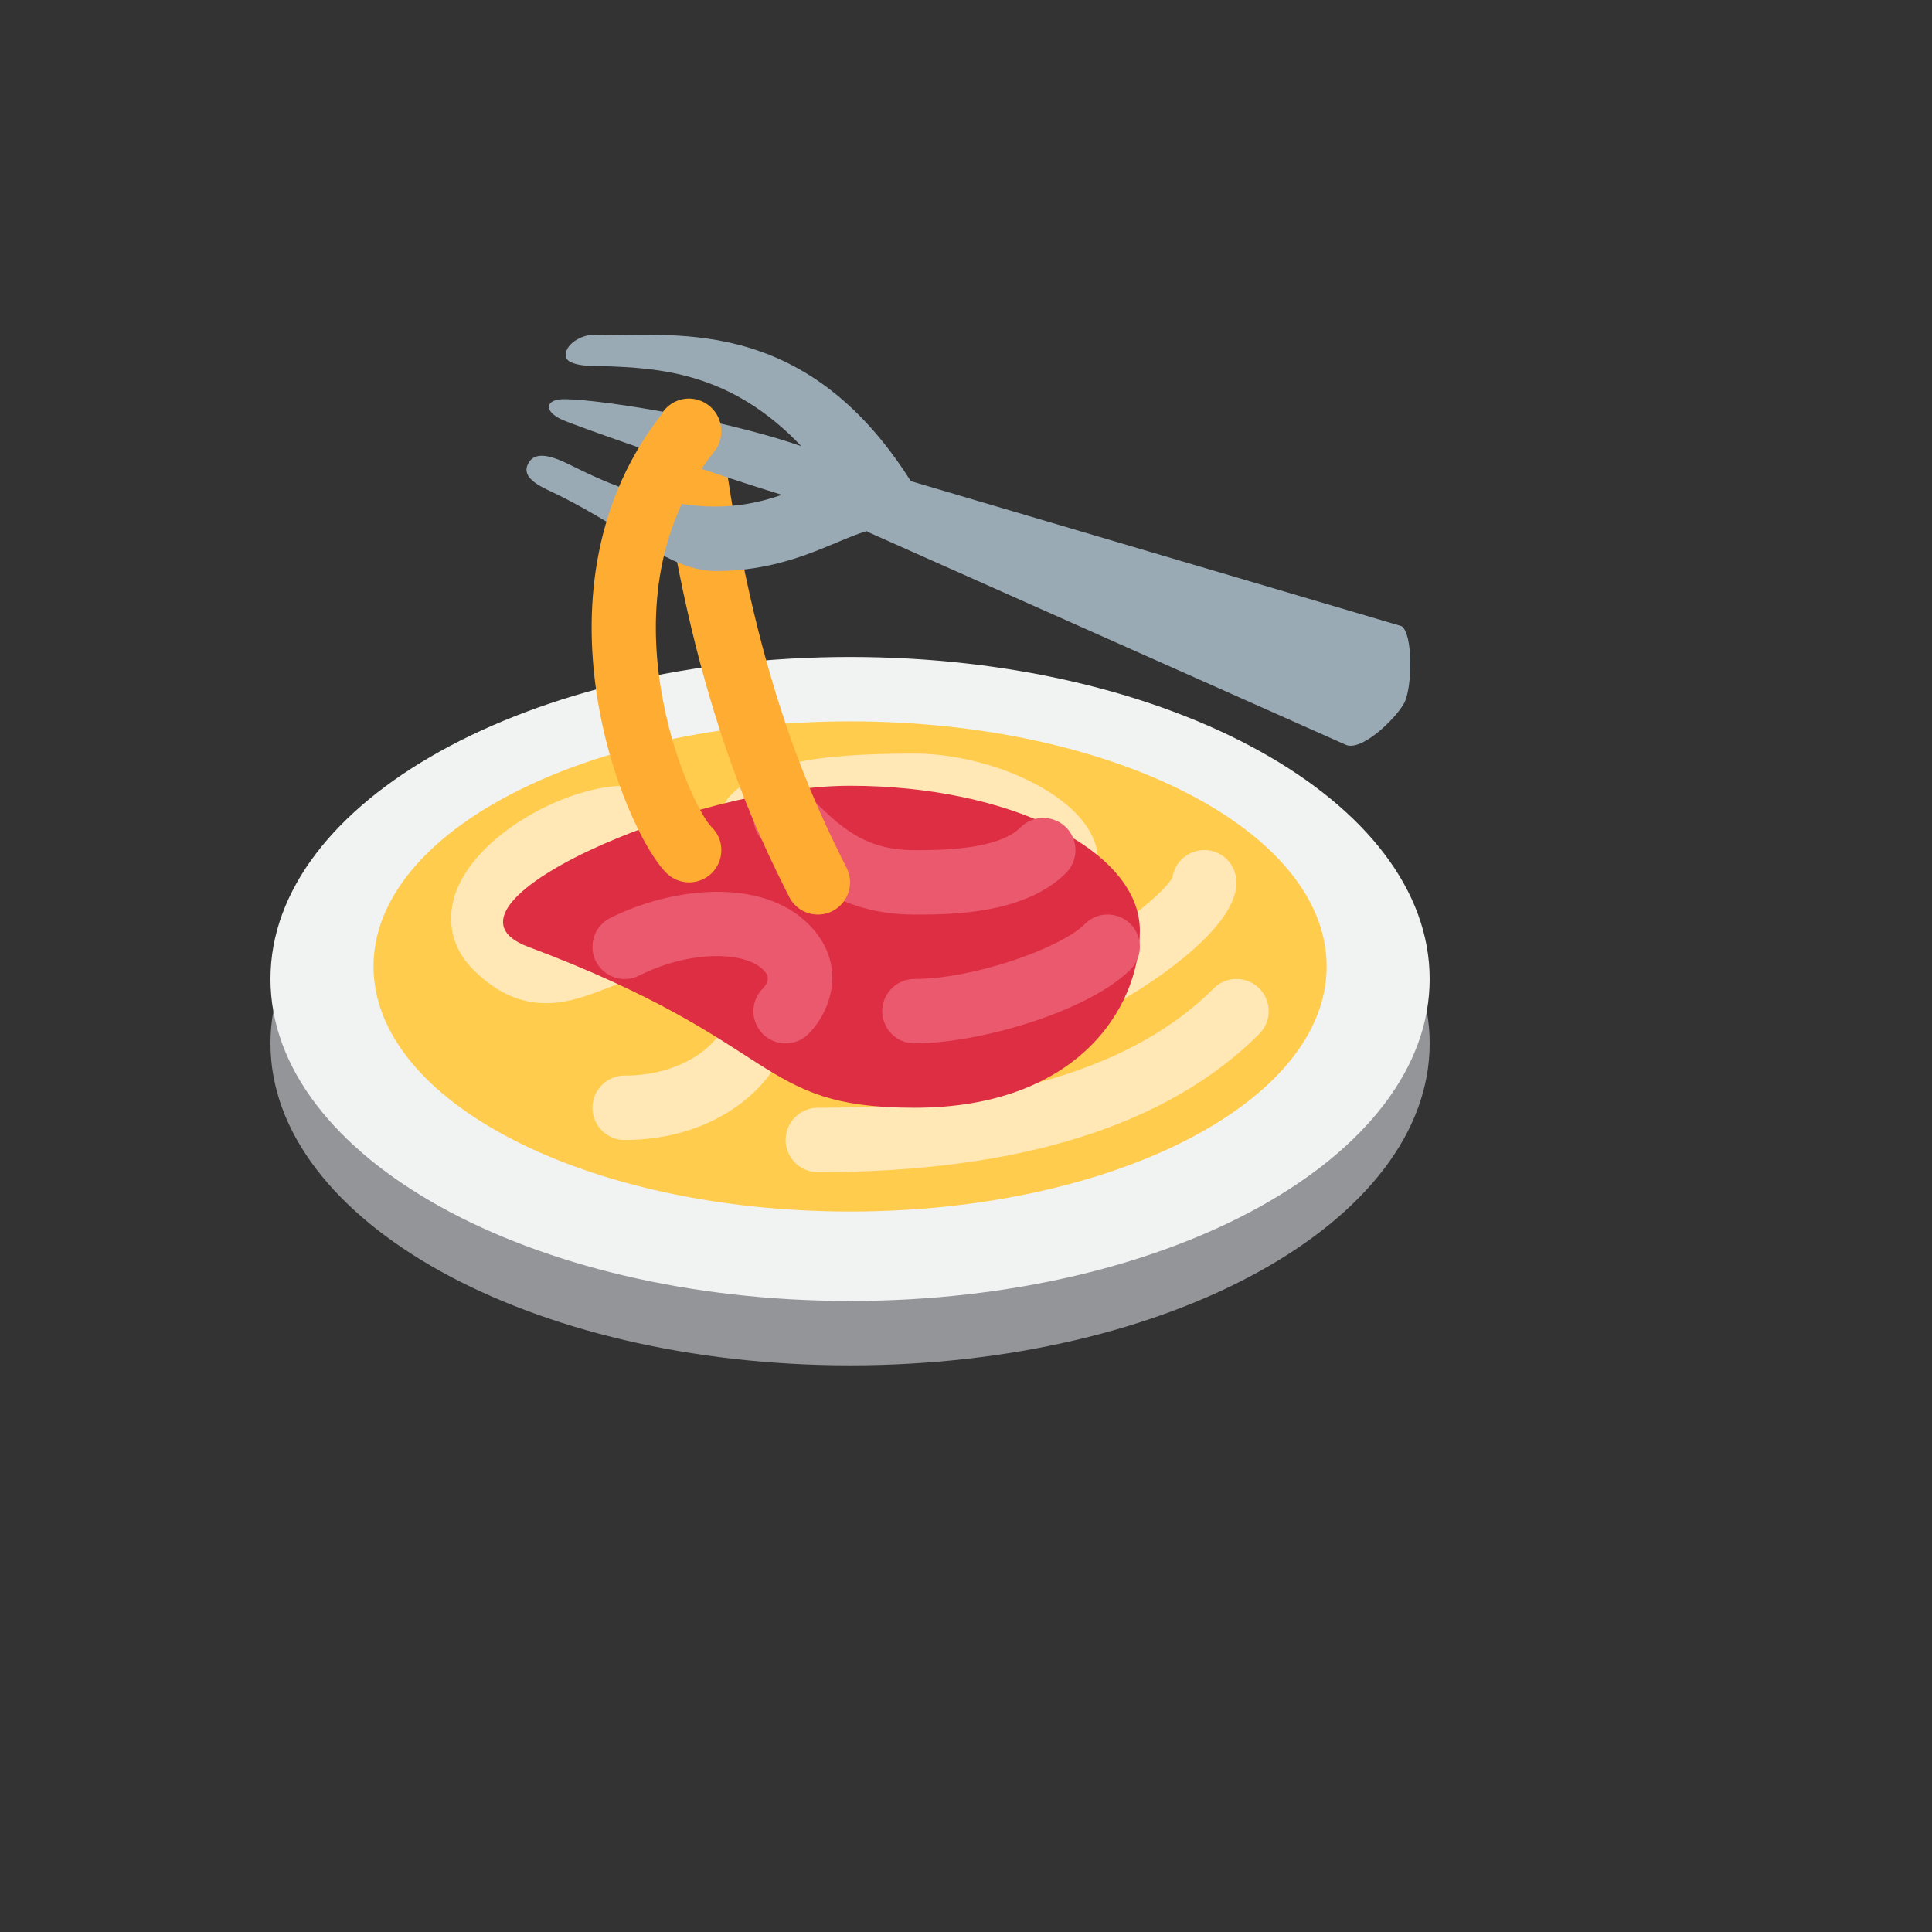
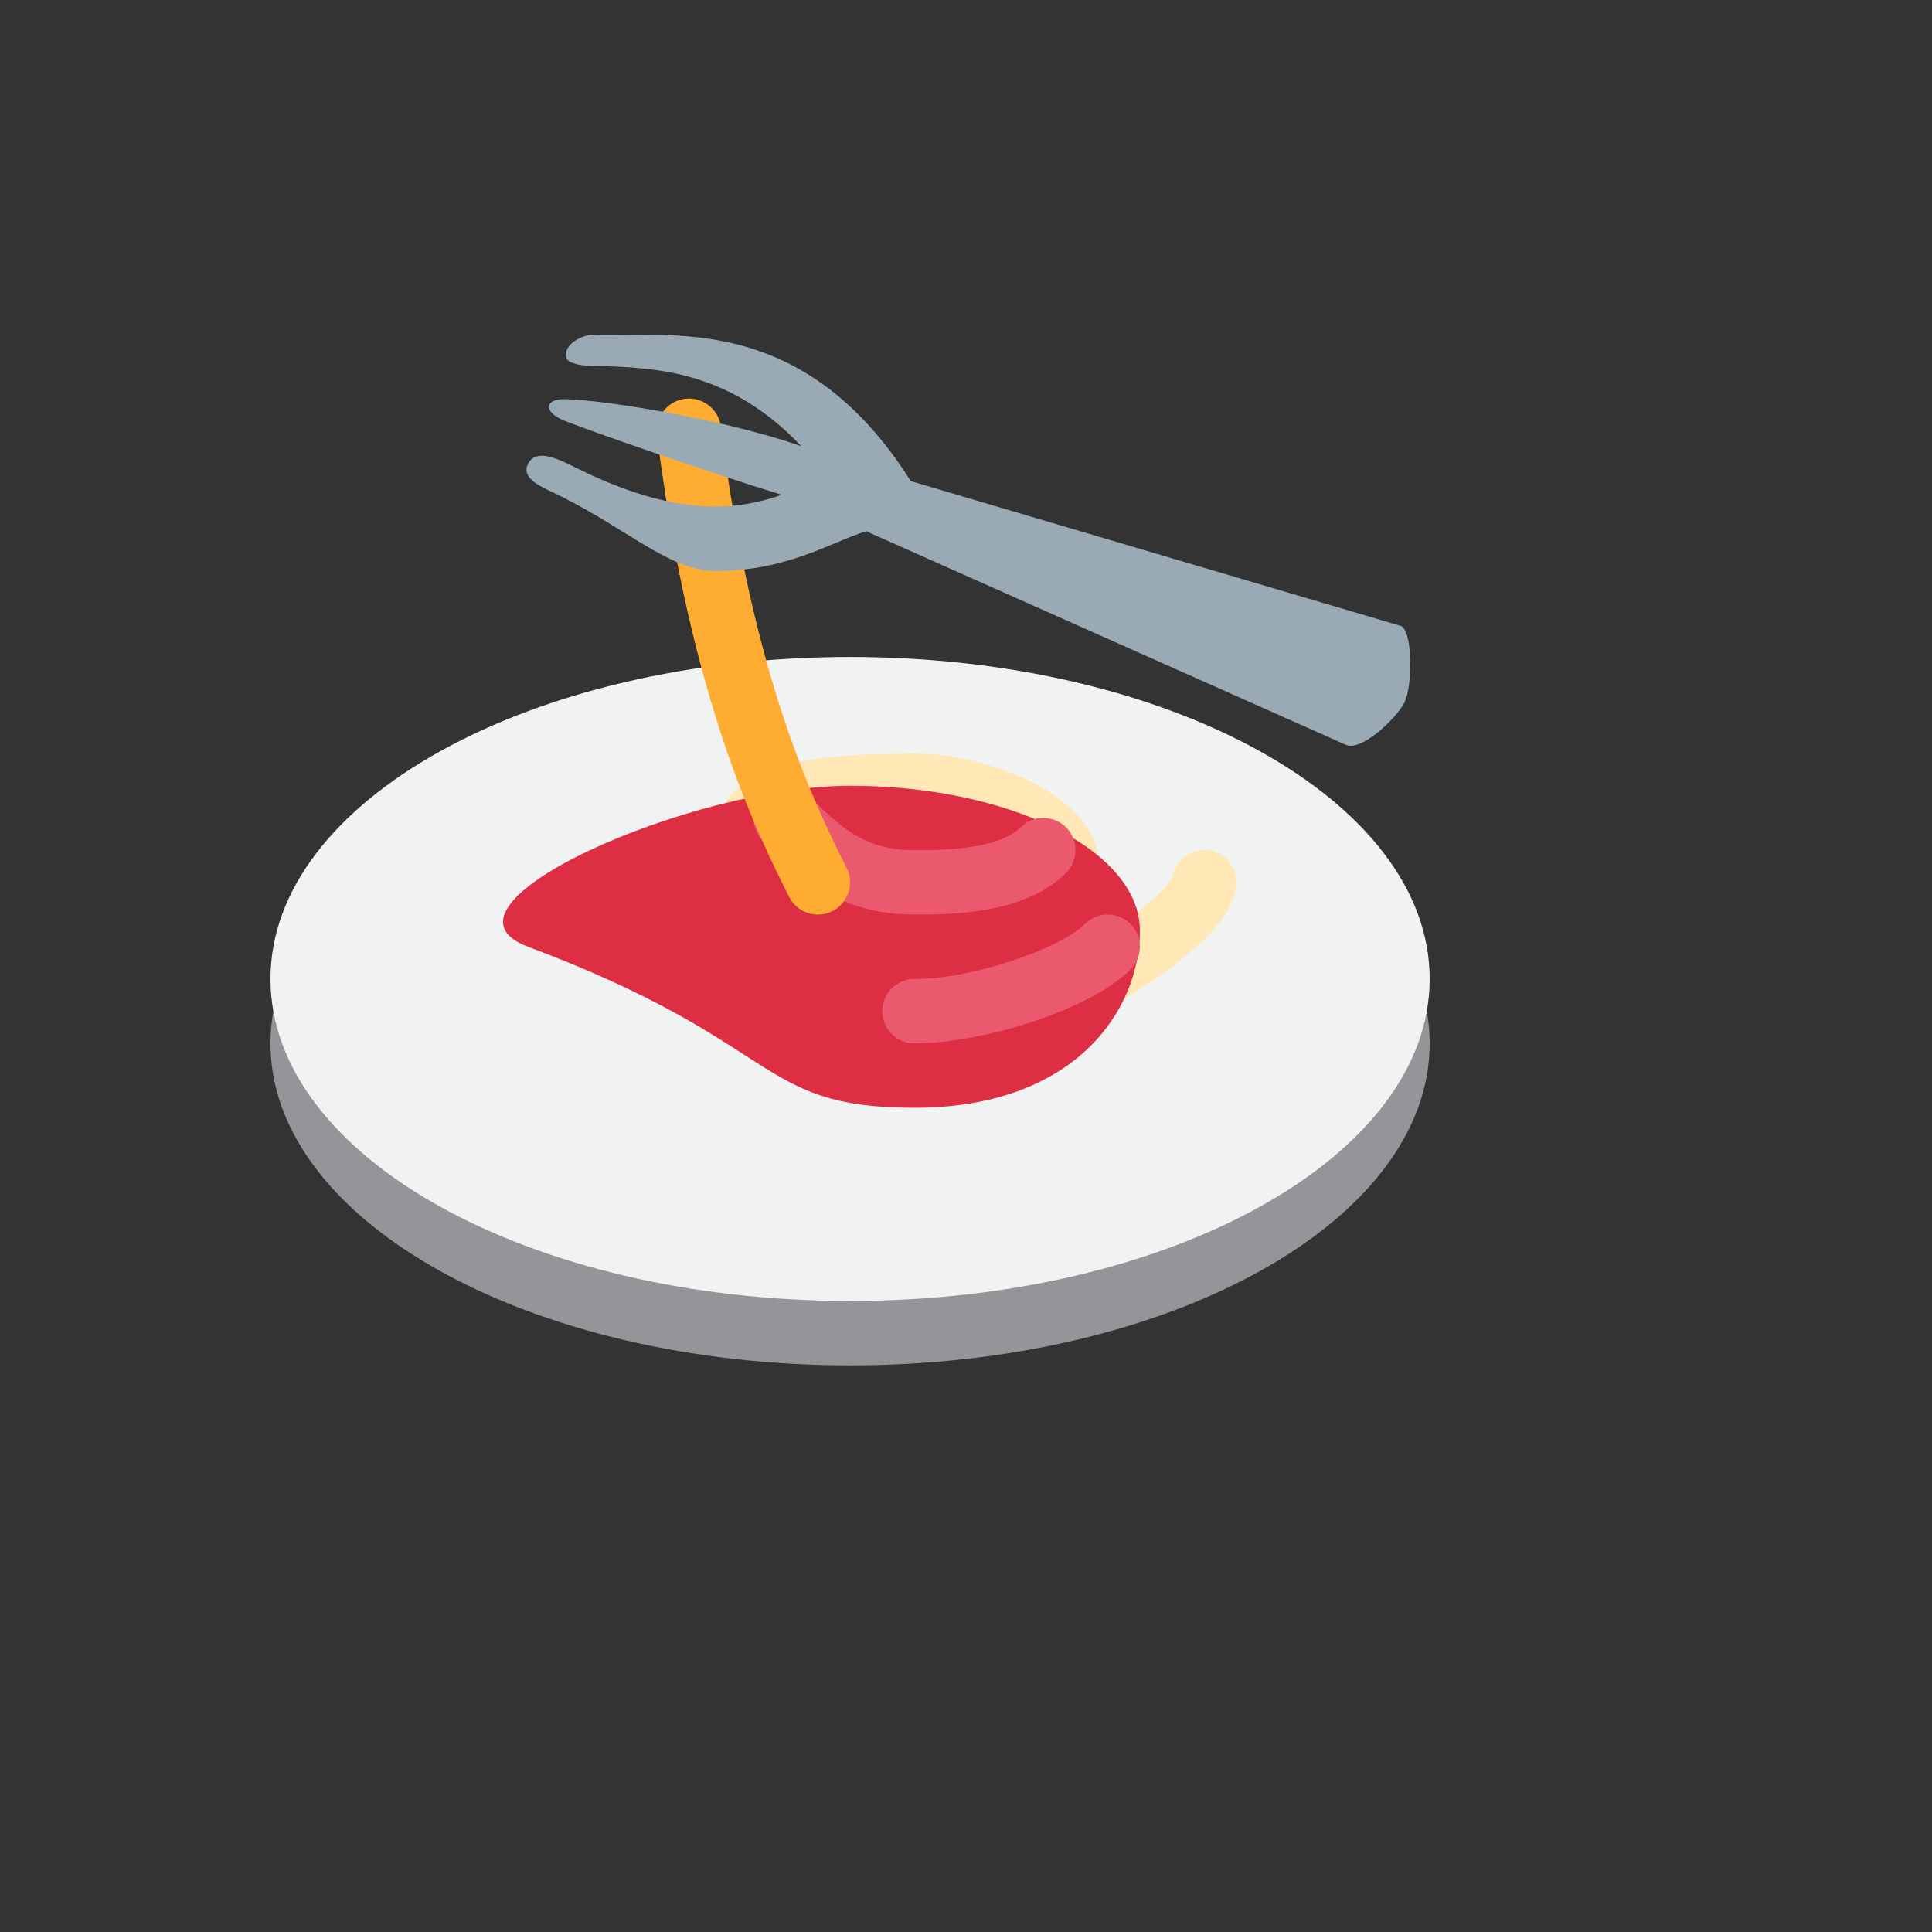
<svg xmlns="http://www.w3.org/2000/svg" version="1.1" width="100%" height="100%" id="svgWorkerArea" viewBox="-25 -25 625 625" style="background: white;">
  <rect x="-25" y="-25" width="625" height="625" fill="#333333" stroke="none" />
  <defs id="defsdoc">
    <pattern id="patternBool" x="0" y="0" width="10" height="10" patternUnits="userSpaceOnUse" patternTransform="rotate(35)">
      <circle cx="5" cy="5" r="4" style="stroke: none;fill: #ff000070;" />
    </pattern>
  </defs>
  <g id="fileImp-624551040" class="cosito">
    <path id="ellipseImp-407373780" fill="#939598" class="grouped" d="M62.5 312.528C62.5 254.977 146.408 208.362 250 208.362 353.592 208.362 437.5 254.977 437.5 312.528 437.5 370.079 353.592 416.695 250 416.695 146.408 416.695 62.5 370.079 62.5 312.528 62.5 312.528 62.5 312.528 62.5 312.528" />
    <path id="ellipseImp-97158833" fill="#F1F2F2" class="grouped" d="M62.5 291.695C62.5 234.144 146.408 187.528 250 187.528 353.592 187.528 437.5 234.144 437.5 291.695 437.5 349.246 353.592 395.862 250 395.862 146.408 395.862 62.5 349.246 62.5 291.695 62.5 291.695 62.5 291.695 62.5 291.695" />
-     <path id="ellipseImp-706040235" fill="#FFCC4D" class="grouped" d="M95.833 287.643C95.833 243.841 164.825 208.362 250 208.362 335.175 208.362 404.167 243.841 404.167 287.643 404.167 331.445 335.175 366.924 250 366.924 164.825 366.924 95.833 331.445 95.833 287.643 95.833 287.643 95.833 287.643 95.833 287.643" />
-     <path id="pathImp-592182187" fill="#FFE8B6" class="grouped" d="M177.083 343.778C169.065 343.778 164.053 335.098 168.062 328.153 169.923 324.93 173.362 322.945 177.083 322.945 196.854 322.945 209.188 311.643 210.146 303.83 211.094 296.164 200.146 292.57 195.385 291.382 185.948 289.039 178.927 291.726 170.823 294.872 159.698 299.185 144.458 305.06 128.052 288.643 120.875 281.476 119.01 271.935 122.927 262.466 130.562 244.039 158.802 229.195 177.083 229.195 185.102 229.195 190.113 237.875 186.104 244.82 184.244 248.043 180.805 250.028 177.083 250.028 165.469 250.028 145.885 261.476 142.177 270.445 141.406 272.299 141.719 272.841 142.781 273.914 149.333 280.455 152.448 279.622 163.312 275.445 172.292 271.966 184.583 267.216 200.438 271.185 225.271 277.393 232.417 293.435 230.823 306.382 228.562 324.757 207.844 343.778 177.083 343.778 177.083 343.778 177.083 343.778 177.083 343.778M239.583 354.195C231.565 354.195 226.553 345.515 230.562 338.57 232.423 335.347 235.862 333.362 239.583 333.362 298.927 333.362 342.01 320.372 367.635 294.747 373.304 289.078 382.985 291.672 385.06 299.416 386.023 303.011 384.996 306.845 382.365 309.476 352.688 339.153 304.656 354.195 239.583 354.195 239.583 354.195 239.583 354.195 239.583 354.195" />
    <path id="pathImp-803839556" fill="#FFE8B6" class="grouped" d="M284.885 314.195C279.292 314.195 273.75 313.57 268.312 312.205 262.656 310.799 245.458 306.497 244.917 292.591 244.521 282.174 251.802 269.966 306.771 251.372 300.781 246.487 286.375 239.612 270.833 239.612 244.656 239.612 231.281 241.81 226.115 246.976 220.446 252.645 210.765 250.051 208.69 242.307 207.727 238.713 208.754 234.878 211.385 232.247 221.333 222.299 236.885 218.778 270.833 218.778 295.792 218.778 327.042 232.664 329.958 250.58 331.073 257.476 327.948 266.268 315.802 270.32 288.896 279.289 274.958 286.455 268.917 290.705 270.083 291.112 271.552 291.549 273.365 292.007 307.021 300.382 349.635 267.362 354.281 258.882 355.468 250.952 364.794 247.279 371.069 252.272 373.558 254.252 375.006 257.263 375 260.445 375 267.799 368.385 276.695 355.344 286.872 337.188 301.049 310.667 314.185 284.885 314.195 284.885 314.195 284.885 314.195 284.885 314.195" />
    <path id="pathImp-508162360" fill="#DD2E44" class="grouped" d="M343.75 276.07C343.75 301.955 322.615 333.362 270.833 333.362 219.052 333.362 229.167 312.528 145.833 281.278 110.667 268.091 198.219 229.195 250 229.195 301.781 229.195 343.75 250.185 343.75 276.07 343.75 276.07 343.75 276.07 343.75 276.07" />
-     <path id="pathImp-374478228" fill="#EA596E" class="grouped" d="M229.167 312.528C221.156 312.546 216.13 303.886 220.12 296.939 220.581 296.137 221.147 295.399 221.802 294.747 224.729 291.57 222.969 289.81 221.802 288.643 215.99 282.83 198.49 282.226 181.74 290.601 174.567 294.19 166.199 288.668 166.678 280.662 166.9 276.946 169.088 273.631 172.417 271.966 193.01 261.674 221.646 259.028 236.521 273.924 249.562 286.966 243.667 302.341 236.521 309.487 234.571 311.438 231.925 312.533 229.167 312.528 229.167 312.528 229.167 312.528 229.167 312.528M270.833 270.862C245.688 270.862 232.448 257.622 221.802 246.976 216.133 241.308 218.727 231.626 226.471 229.551 230.066 228.589 233.9 229.616 236.531 232.247 246.469 242.185 254.312 250.028 270.833 250.028 278.885 250.028 297.771 250.028 305.135 242.664 310.804 236.995 320.485 239.589 322.56 247.333 323.523 250.927 322.496 254.762 319.865 257.393 306.396 270.862 282.375 270.862 270.833 270.862 270.833 270.862 270.833 270.862 270.833 270.862M270.833 312.528C262.815 312.528 257.803 303.848 261.812 296.903 263.673 293.68 267.111 291.695 270.833 291.695 290.073 291.695 318.208 281.674 325.969 273.914 331.637 268.245 341.319 270.839 343.394 278.583 344.356 282.177 343.329 286.012 340.698 288.643 327.25 302.091 292.094 312.528 270.833 312.528 270.833 312.528 270.833 312.528 270.833 312.528" />
+     <path id="pathImp-374478228" fill="#EA596E" class="grouped" d="M229.167 312.528M270.833 270.862C245.688 270.862 232.448 257.622 221.802 246.976 216.133 241.308 218.727 231.626 226.471 229.551 230.066 228.589 233.9 229.616 236.531 232.247 246.469 242.185 254.312 250.028 270.833 250.028 278.885 250.028 297.771 250.028 305.135 242.664 310.804 236.995 320.485 239.589 322.56 247.333 323.523 250.927 322.496 254.762 319.865 257.393 306.396 270.862 282.375 270.862 270.833 270.862 270.833 270.862 270.833 270.862 270.833 270.862M270.833 312.528C262.815 312.528 257.803 303.848 261.812 296.903 263.673 293.68 267.111 291.695 270.833 291.695 290.073 291.695 318.208 281.674 325.969 273.914 331.637 268.245 341.319 270.839 343.394 278.583 344.356 282.177 343.329 286.012 340.698 288.643 327.25 302.091 292.094 312.528 270.833 312.528 270.833 312.528 270.833 312.528 270.833 312.528" />
    <path id="pathImp-579439674" fill="#FFAC33" class="grouped" d="M239.594 270.862C235.642 270.868 232.027 268.637 230.26 265.101 219.854 244.299 198.208 201.007 187.573 115.903 186.391 107.972 194.237 101.736 201.697 104.676 205.323 106.106 207.848 109.442 208.24 113.32 218.438 194.882 239 236.018 248.885 255.789 252.342 262.704 247.325 270.842 239.594 270.862 239.594 270.862 239.594 270.862 239.594 270.862" />
    <path id="pathImp-687436985" fill="#99AAB5" class="grouped" d="M428.385 177.549C428.385 177.549 269.635 130.643 269.635 130.643 234.729 75.341 190.823 84.237 166.667 83.362 164.062 83.268 158.135 85.653 157.99 89.872 157.833 93.955 168.677 93.382 170.344 93.445 188.104 94.091 211.438 95.278 234.219 119.341 206.531 109.695 164 103.497 156.25 104.195 151.479 104.632 151.042 108.101 156.688 110.705 161.323 112.851 204.312 127.862 227.938 135.08 213.156 140.174 193.708 142.528 160.917 126.122 155.74 123.539 148.406 119.882 145.833 125.028 143.26 130.174 151.104 132.872 156.25 135.445 178.75 146.695 191.979 159.737 206.49 159.737 223.74 159.737 236.219 154.476 245.99 150.372 249.458 148.914 252.594 147.632 255.396 146.799 255.562 146.903 255.688 147.049 255.854 147.143 255.854 147.143 410.073 215.81 410.073 215.81 415.125 218.57 426.448 207.57 429.208 202.528 431.969 197.466 432.125 179.872 428.385 177.549 428.385 177.549 428.385 177.549 428.385 177.549" />
-     <path id="pathImp-918281652" fill="#FFAC33" class="grouped" d="M197.917 260.445C195.153 260.448 192.503 259.349 190.552 257.393 176.854 243.695 144.24 165.028 189.781 108.101 194.788 101.843 204.694 103.352 207.61 110.818 208.964 114.284 208.366 118.207 206.042 121.112 168.042 168.622 197.938 235.31 205.271 242.653 210.956 248.297 208.4 257.978 200.67 260.08 199.773 260.324 198.847 260.447 197.917 260.445 197.917 260.445 197.917 260.445 197.917 260.445" />
  </g>
</svg>